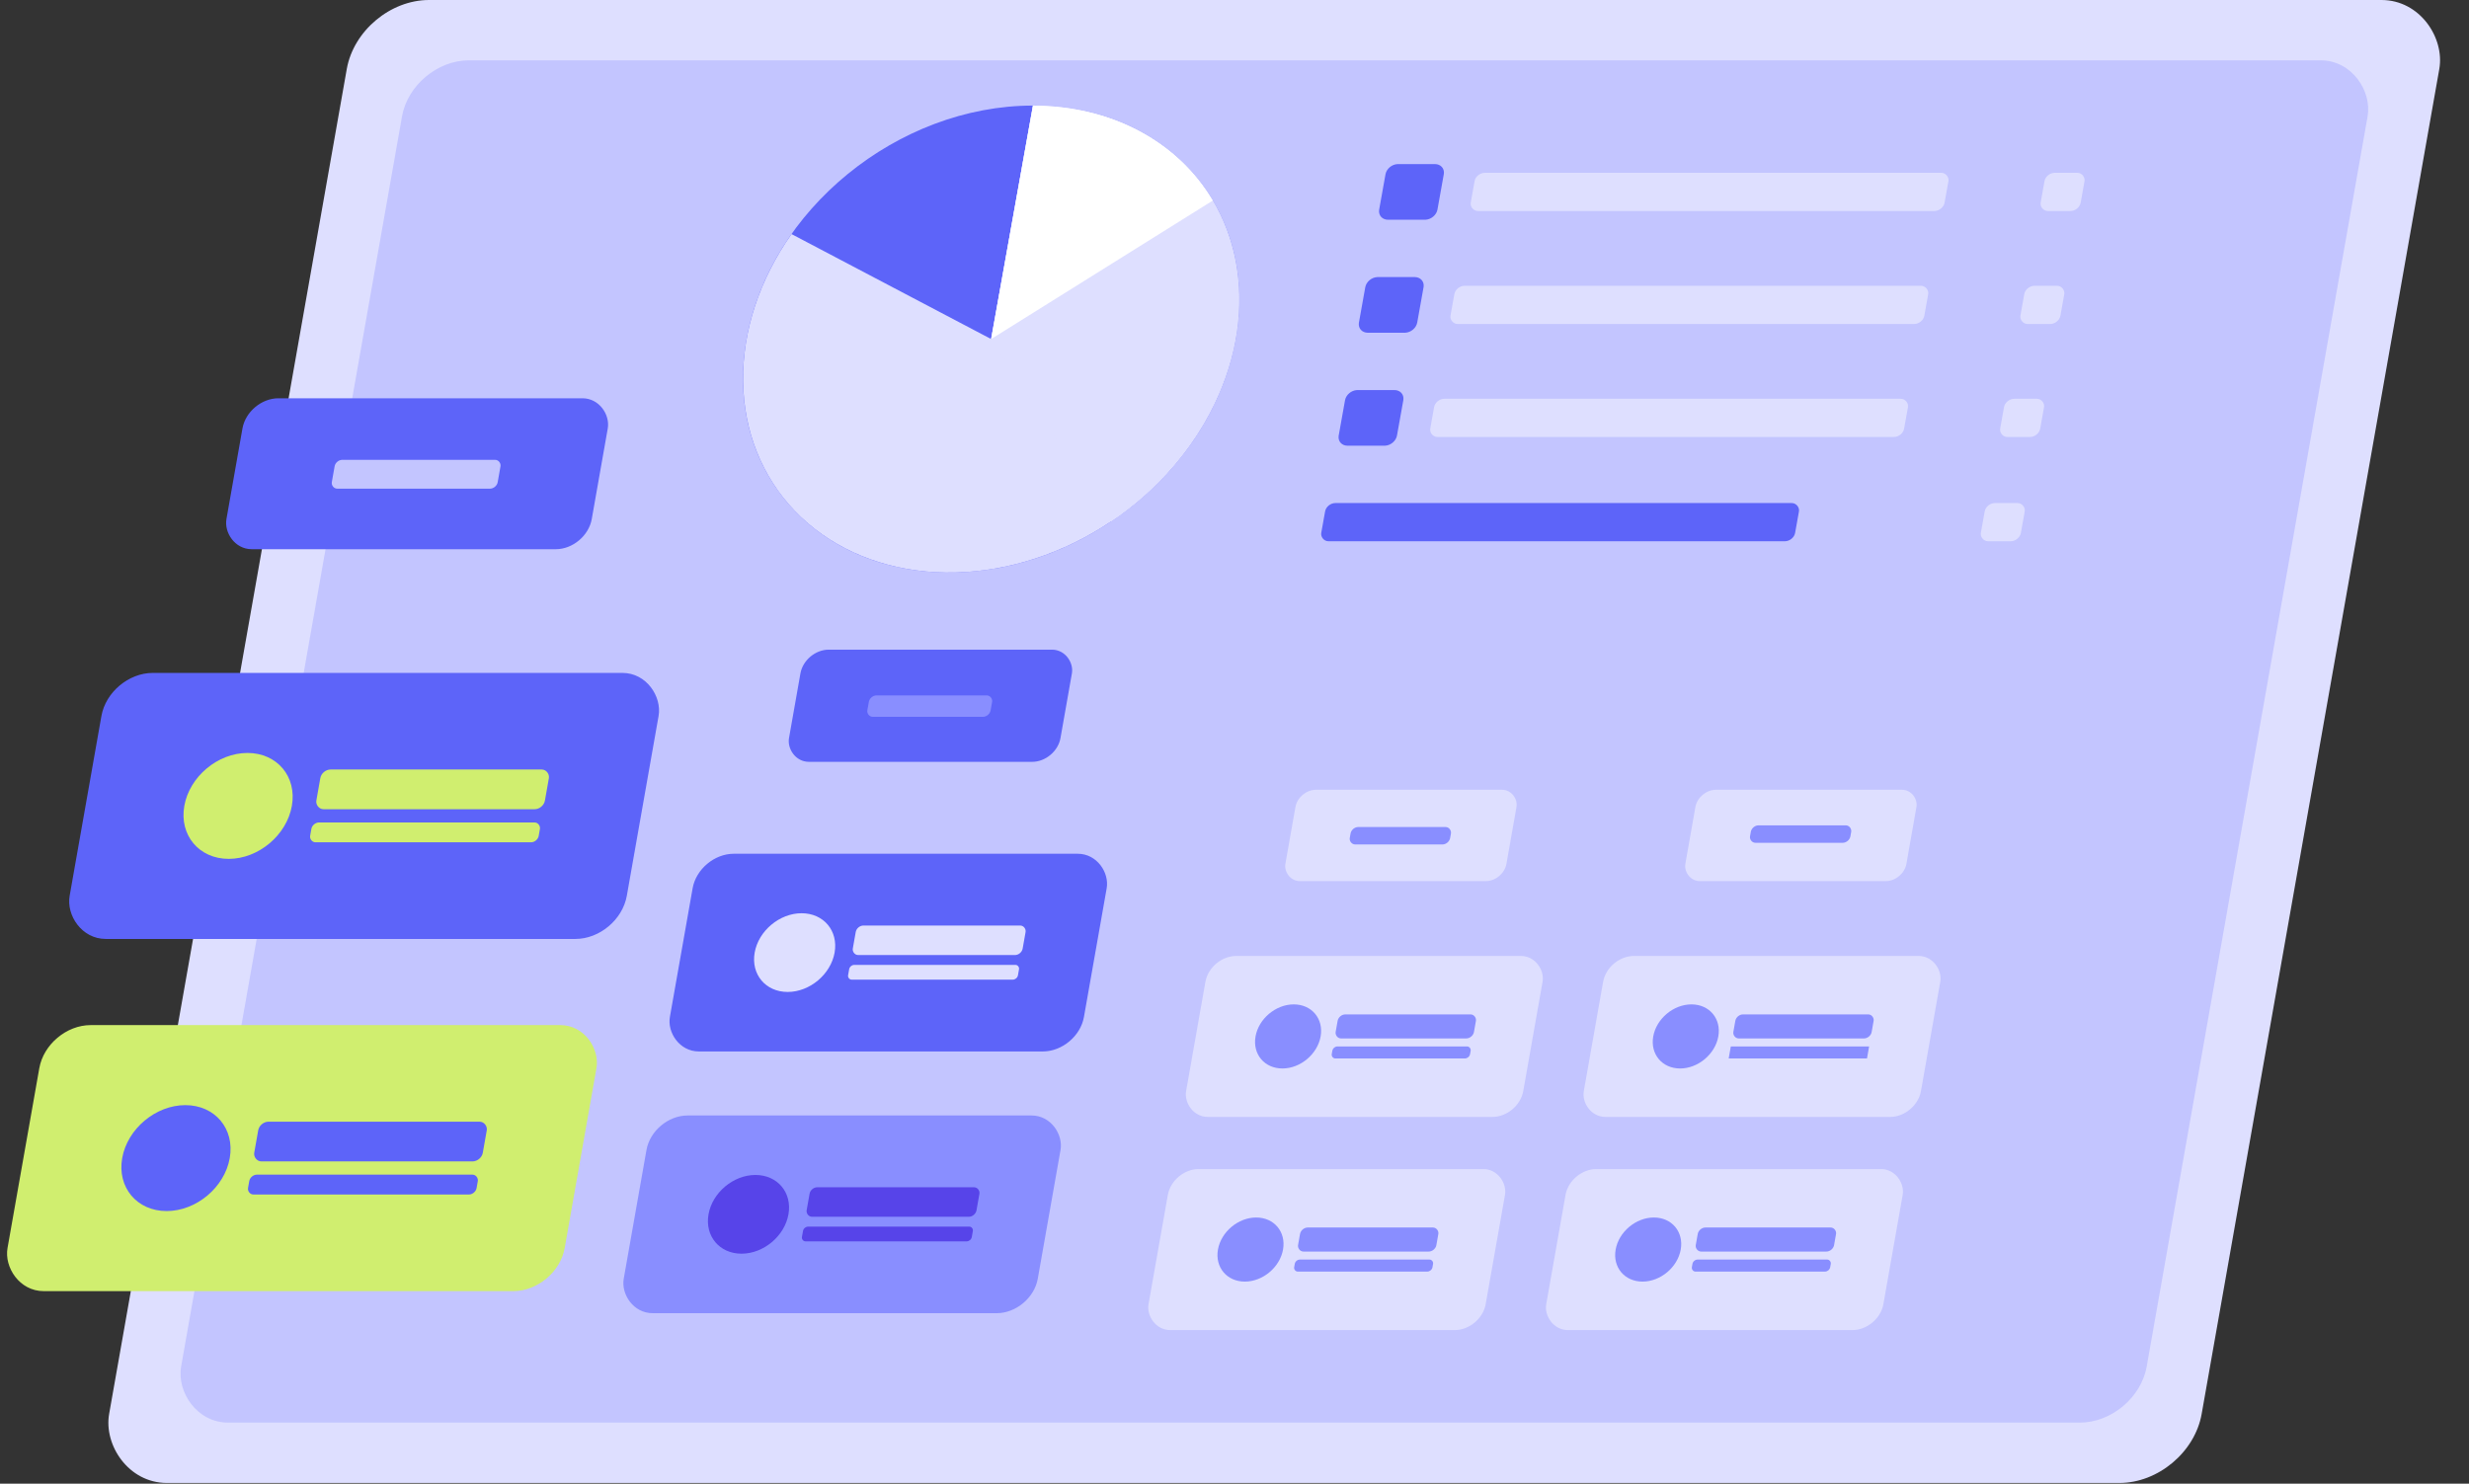
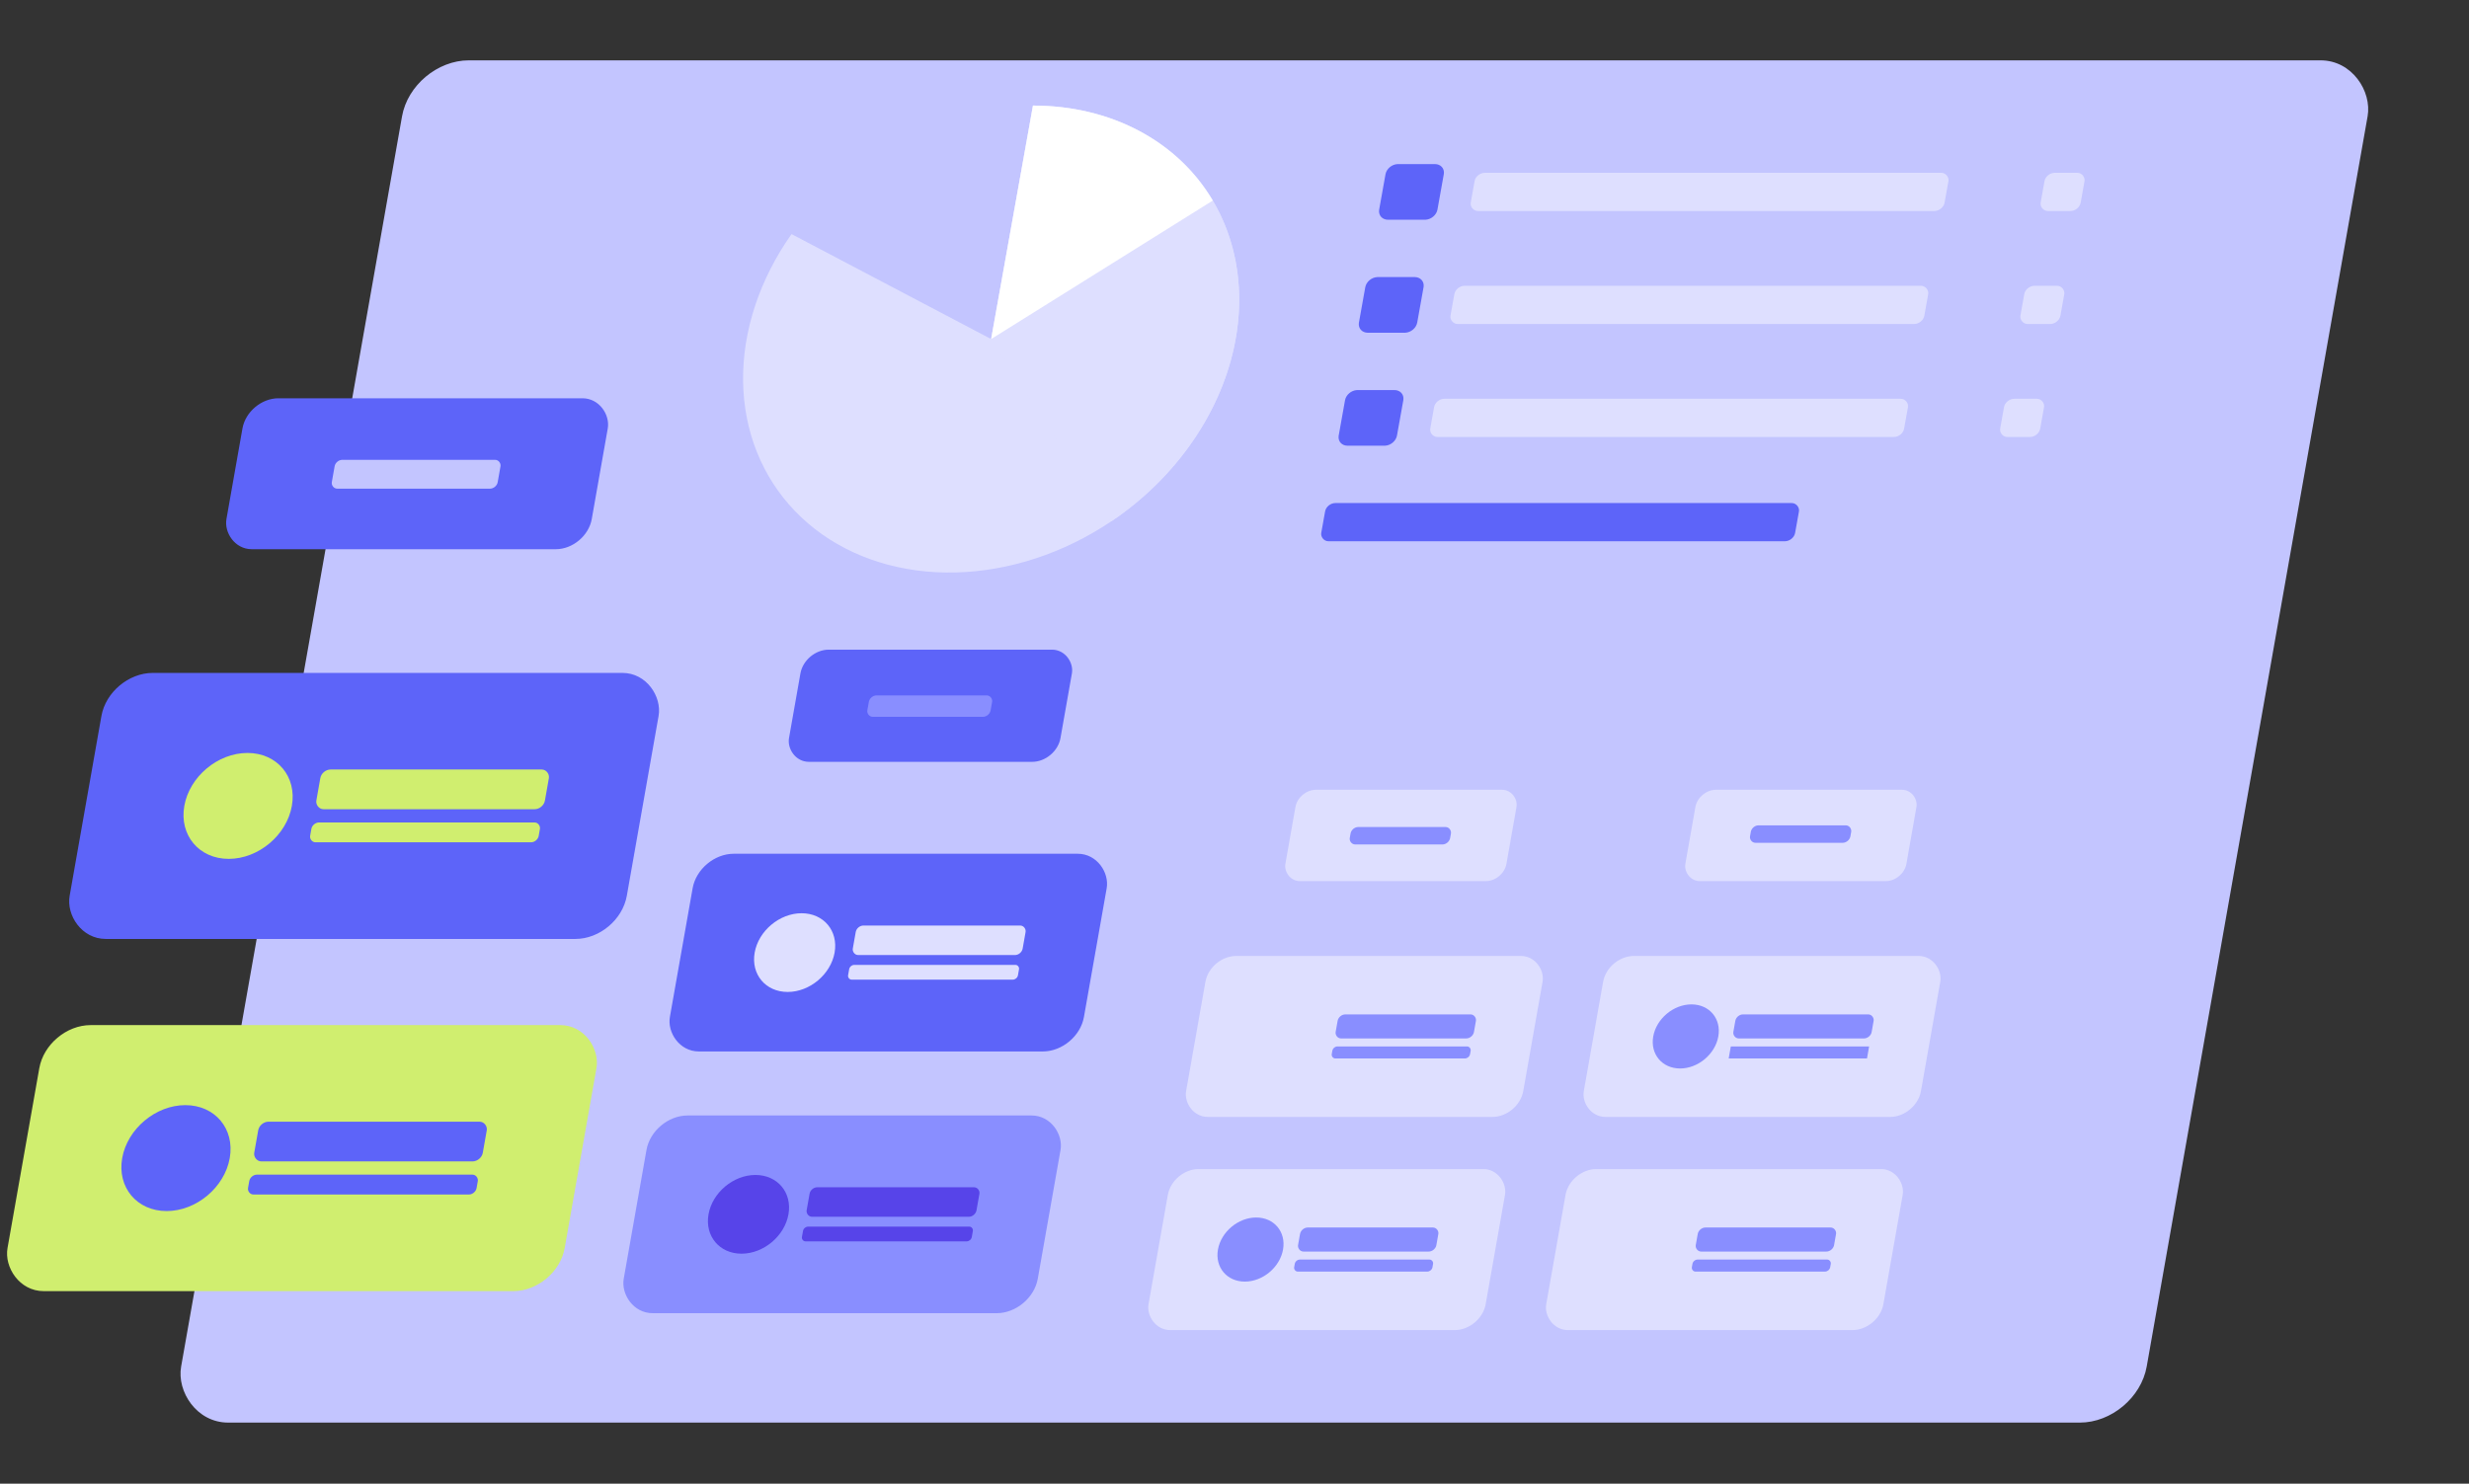
<svg xmlns="http://www.w3.org/2000/svg" width="564" height="339" viewBox="0 0 564 339" fill="none">
  <rect x="0" y="0" width="564" height="339" fill="#333333" stroke="none" />
-   <rect width="478" height="344" rx="16" transform="matrix(1 0 -0.174 0.985 82 0)" fill="#DEDFFF" />
  <rect width="449" height="316" rx="13" transform="matrix(1 0 -0.174 0.985 94.098 13.787)" fill="#C3C5FF" />
  <rect width="62.014" height="26.021" rx="5.5" transform="matrix(1 0 -0.174 0.985 183.803 148.439)" fill="#5D64F9" />
  <rect width="28.16" height="4.969" rx="1.5" transform="matrix(1 0 -0.174 0.985 198.732 158.891)" fill="#898EFF" />
  <rect width="94.583" height="45.861" rx="8" transform="matrix(1 0 -0.174 0.985 159.613 195.073)" fill="#5D64F9" />
  <circle cx="9.13" cy="9.13" r="9.13" transform="matrix(1 0 -0.174 0.985 173.98 208.664)" fill="#DEDFFF" />
  <rect width="38.801" height="6.847" rx="1.5" transform="matrix(1 0 -0.174 0.985 195.738 211.473)" fill="#DEDFFF" />
  <rect width="38.801" height="3.424" rx="1" transform="matrix(1 0 -0.174 0.985 194.152 220.464)" fill="#DEDFFF" />
  <rect width="94.583" height="45.861" rx="8" transform="matrix(1 0 -0.174 0.985 149.07 254.874)" fill="#898EFF" />
  <circle cx="9.13" cy="9.13" r="9.13" transform="matrix(1 0 -0.174 0.985 163.438 268.465)" fill="#5744E9" />
  <rect width="38.801" height="6.847" rx="1.5" transform="matrix(1 0 -0.174 0.985 185.195 271.275)" fill="#5744E9" />
  <rect width="38.801" height="3.424" rx="1" transform="matrix(1 0 -0.174 0.985 183.609 280.266)" fill="#5744E9" />
-   <ellipse cx="55.855" cy="55.855" rx="55.855" ry="55.855" transform="matrix(1 0 -0.171 0.955 180.107 24.123)" fill="#5D64F9" />
  <path d="M235.963 24.123C248.122 24.123 259.27 27.912 267.715 34.916C276.159 41.919 281.44 51.754 282.753 62.927C284.067 74.1 281.343 86.001 274.994 96.823C268.645 107.646 259.019 116.797 247.576 122.889C236.134 128.982 223.5 131.681 211.594 130.579C199.688 129.476 189.159 124.631 181.606 116.78C174.053 108.928 169.889 98.499 169.746 87.076C169.603 75.653 173.488 63.859 180.813 53.486L226.409 77.471L235.963 24.123Z" fill="#DEDFFF" />
  <path d="M235.963 24.123C247.537 24.123 258.21 27.557 266.507 33.95C274.804 40.344 280.315 49.381 282.278 59.812C284.241 70.243 282.559 81.554 277.465 92.18C272.371 102.806 264.117 112.223 253.842 119.128L226.409 77.471L235.963 24.123Z" fill="#DEDFFF" />
  <path d="M235.963 24.123C244.714 24.123 252.991 26.087 260.126 29.856C267.262 33.626 273.056 39.095 277.042 45.824L226.409 77.471L235.963 24.123Z" fill="white" />
  <path d="M327.783 37.492C329.088 37.492 329.978 38.469 329.826 39.699L329.807 39.823L328.364 47.877C328.141 49.123 326.936 50.14 325.636 50.205L325.506 50.208H317.074C316.449 50.208 315.889 49.979 315.509 49.569C315.129 49.158 314.958 48.597 315.031 48.001L315.05 47.877L316.493 39.823C316.716 38.577 317.921 37.56 319.221 37.495L319.351 37.492H327.783Z" fill="#5D64F9" />
  <rect width="108.244" height="9.144" rx="2" transform="matrix(1 0 -0.171 0.955 337.184 39.483)" fill="#DEDFFF" />
  <rect width="9.144" height="9.144" rx="2" transform="matrix(1 0 -0.171 0.955 467.371 39.483)" fill="#DEDFFF" />
  <path d="M323.16 63.308C324.465 63.308 325.355 64.286 325.203 65.516L325.184 65.64L323.741 73.693C323.518 74.939 322.313 75.957 321.013 76.022L320.883 76.025H312.451C311.826 76.025 311.266 75.796 310.886 75.385C310.506 74.975 310.335 74.413 310.408 73.817L310.427 73.693L311.87 65.64C312.093 64.394 313.298 63.376 314.598 63.312L314.728 63.308H323.16Z" fill="#5D64F9" />
  <rect width="108.244" height="9.144" rx="2" transform="matrix(1 0 -0.171 0.955 332.561 65.3)" fill="#DEDFFF" />
  <rect width="9.144" height="9.144" rx="2" transform="matrix(1 0 -0.171 0.955 462.748 65.3)" fill="#DEDFFF" />
  <path d="M318.537 89.124C319.842 89.124 320.732 90.102 320.579 91.332L320.561 91.456L319.118 99.509C318.895 100.756 317.69 101.773 316.39 101.838L316.26 101.841H307.828C307.203 101.841 306.643 101.612 306.263 101.201C305.883 100.791 305.712 100.229 305.785 99.633L305.804 99.509L307.247 91.456C307.47 90.21 308.675 89.192 309.975 89.128L310.105 89.124H318.537Z" fill="#5D64F9" />
  <rect width="108.244" height="9.144" rx="2" transform="matrix(1 0 -0.171 0.955 327.938 91.116)" fill="#DEDFFF" />
  <rect width="9.144" height="9.144" rx="2" transform="matrix(1 0 -0.171 0.955 458.125 91.116)" fill="#DEDFFF" />
  <rect width="108.244" height="9.144" rx="2" transform="matrix(1 0 -0.171 0.955 303.039 114.941)" fill="#5D64F9" />
-   <rect width="9.144" height="9.144" rx="2" transform="matrix(1 0 -0.171 0.955 453.713 114.941)" fill="#DEDFFF" />
  <rect width="50.496" height="21.189" rx="4" transform="matrix(1 0 -0.174 0.985 296.615 180.451)" fill="#DEDFFF" />
  <rect width="22.93" height="4.046" rx="1.5" transform="matrix(1 0 -0.174 0.985 308.773 188.962)" fill="#898EFF" />
  <rect width="50.496" height="21.189" rx="4" transform="matrix(1 0 -0.174 0.985 387.98 180.451)" fill="#DEDFFF" />
  <rect width="22.93" height="4.046" rx="1.5" transform="matrix(1 0 -0.174 0.985 400.205 188.583)" fill="#898EFF" />
  <rect width="77.016" height="37.344" rx="6" transform="matrix(1 0 -0.174 0.985 276.4 218.423)" fill="#DEDFFF" />
-   <circle cx="7.434" cy="7.434" r="7.434" transform="matrix(1 0 -0.174 0.985 288.1 229.49)" fill="#898EFF" />
  <rect width="31.595" height="5.576" rx="1.5" transform="matrix(1 0 -0.174 0.985 305.816 231.778)" fill="#898EFF" />
  <rect width="31.595" height="2.788" rx="1" transform="matrix(1 0 -0.174 0.985 304.525 239.099)" fill="#898EFF" />
  <rect width="77.016" height="37.344" rx="6" transform="matrix(1 0 -0.174 0.985 367.248 218.423)" fill="#DEDFFF" />
  <circle cx="7.434" cy="7.434" r="7.434" transform="matrix(1 0 -0.174 0.985 378.947 229.49)" fill="#898EFF" />
  <rect width="31.595" height="5.576" rx="1.5" transform="matrix(1 0 -0.174 0.985 396.664 231.778)" fill="#898EFF" />
  <rect width="31.595" height="2.788" transform="matrix(1 0 -0.174 0.985 395.373 239.099)" fill="#898EFF" />
  <rect width="77.016" height="37.344" rx="6" transform="matrix(1 0 -0.174 0.985 267.814 267.118)" fill="#DEDFFF" />
  <circle cx="7.434" cy="7.434" r="7.434" transform="matrix(1 0 -0.174 0.985 279.514 278.185)" fill="#898EFF" />
  <rect width="31.595" height="5.576" rx="1.5" transform="matrix(1 0 -0.174 0.985 297.23 280.473)" fill="#898EFF" />
  <rect width="31.595" height="2.788" rx="1" transform="matrix(1 0 -0.174 0.985 295.939 287.794)" fill="#898EFF" />
  <rect width="77.016" height="37.344" rx="6" transform="matrix(1 0 -0.174 0.985 358.662 267.118)" fill="#DEDFFF" />
-   <circle cx="7.434" cy="7.434" r="7.434" transform="matrix(1 0 -0.174 0.985 370.361 278.185)" fill="#898EFF" />
  <rect width="31.595" height="5.576" rx="1.5" transform="matrix(1 0 -0.174 0.985 388.078 280.473)" fill="#898EFF" />
  <rect width="31.595" height="2.788" rx="1" transform="matrix(1 0 -0.174 0.985 386.787 287.794)" fill="#898EFF" />
  <rect width="83.449" height="35.016" rx="7" transform="matrix(1 0 -0.174 0.985 56.603 91)" fill="#5D64F9" />
  <rect width="37.893" height="6.687" rx="1.5" transform="matrix(1 0 -0.174 0.985 76.699 105.065)" fill="#C3C5FF" />
  <rect width="127.275" height="61.713" rx="10" transform="matrix(1 0 -0.174 0.985 24.906 153.752)" fill="#5D64F9" />
  <circle cx="12.285" cy="12.285" r="12.285" transform="matrix(1 0 -0.174 0.985 44.24 172.041)" fill="#D0EE6F" />
  <rect width="52.212" height="9.214" rx="2" transform="matrix(1 0 -0.174 0.985 73.519 175.822)" fill="#D0EE6F" />
  <rect width="52.212" height="4.607" rx="1.5" transform="matrix(1 0 -0.174 0.985 71.387 187.92)" fill="#D0EE6F" />
  <rect width="127.275" height="61.713" rx="10" transform="matrix(1 0 -0.174 0.985 10.717 234.223)" fill="#D0EE6F" />
  <circle cx="12.285" cy="12.285" r="12.285" transform="matrix(1 0 -0.174 0.985 30.051 252.512)" fill="#5D64F9" />
  <rect width="52.212" height="9.214" rx="2" transform="matrix(1 0 -0.174 0.985 59.33 256.293)" fill="#5D64F9" />
  <rect width="52.212" height="4.607" rx="1.5" transform="matrix(1 0 -0.174 0.985 57.197 268.392)" fill="#5D64F9" />
</svg>